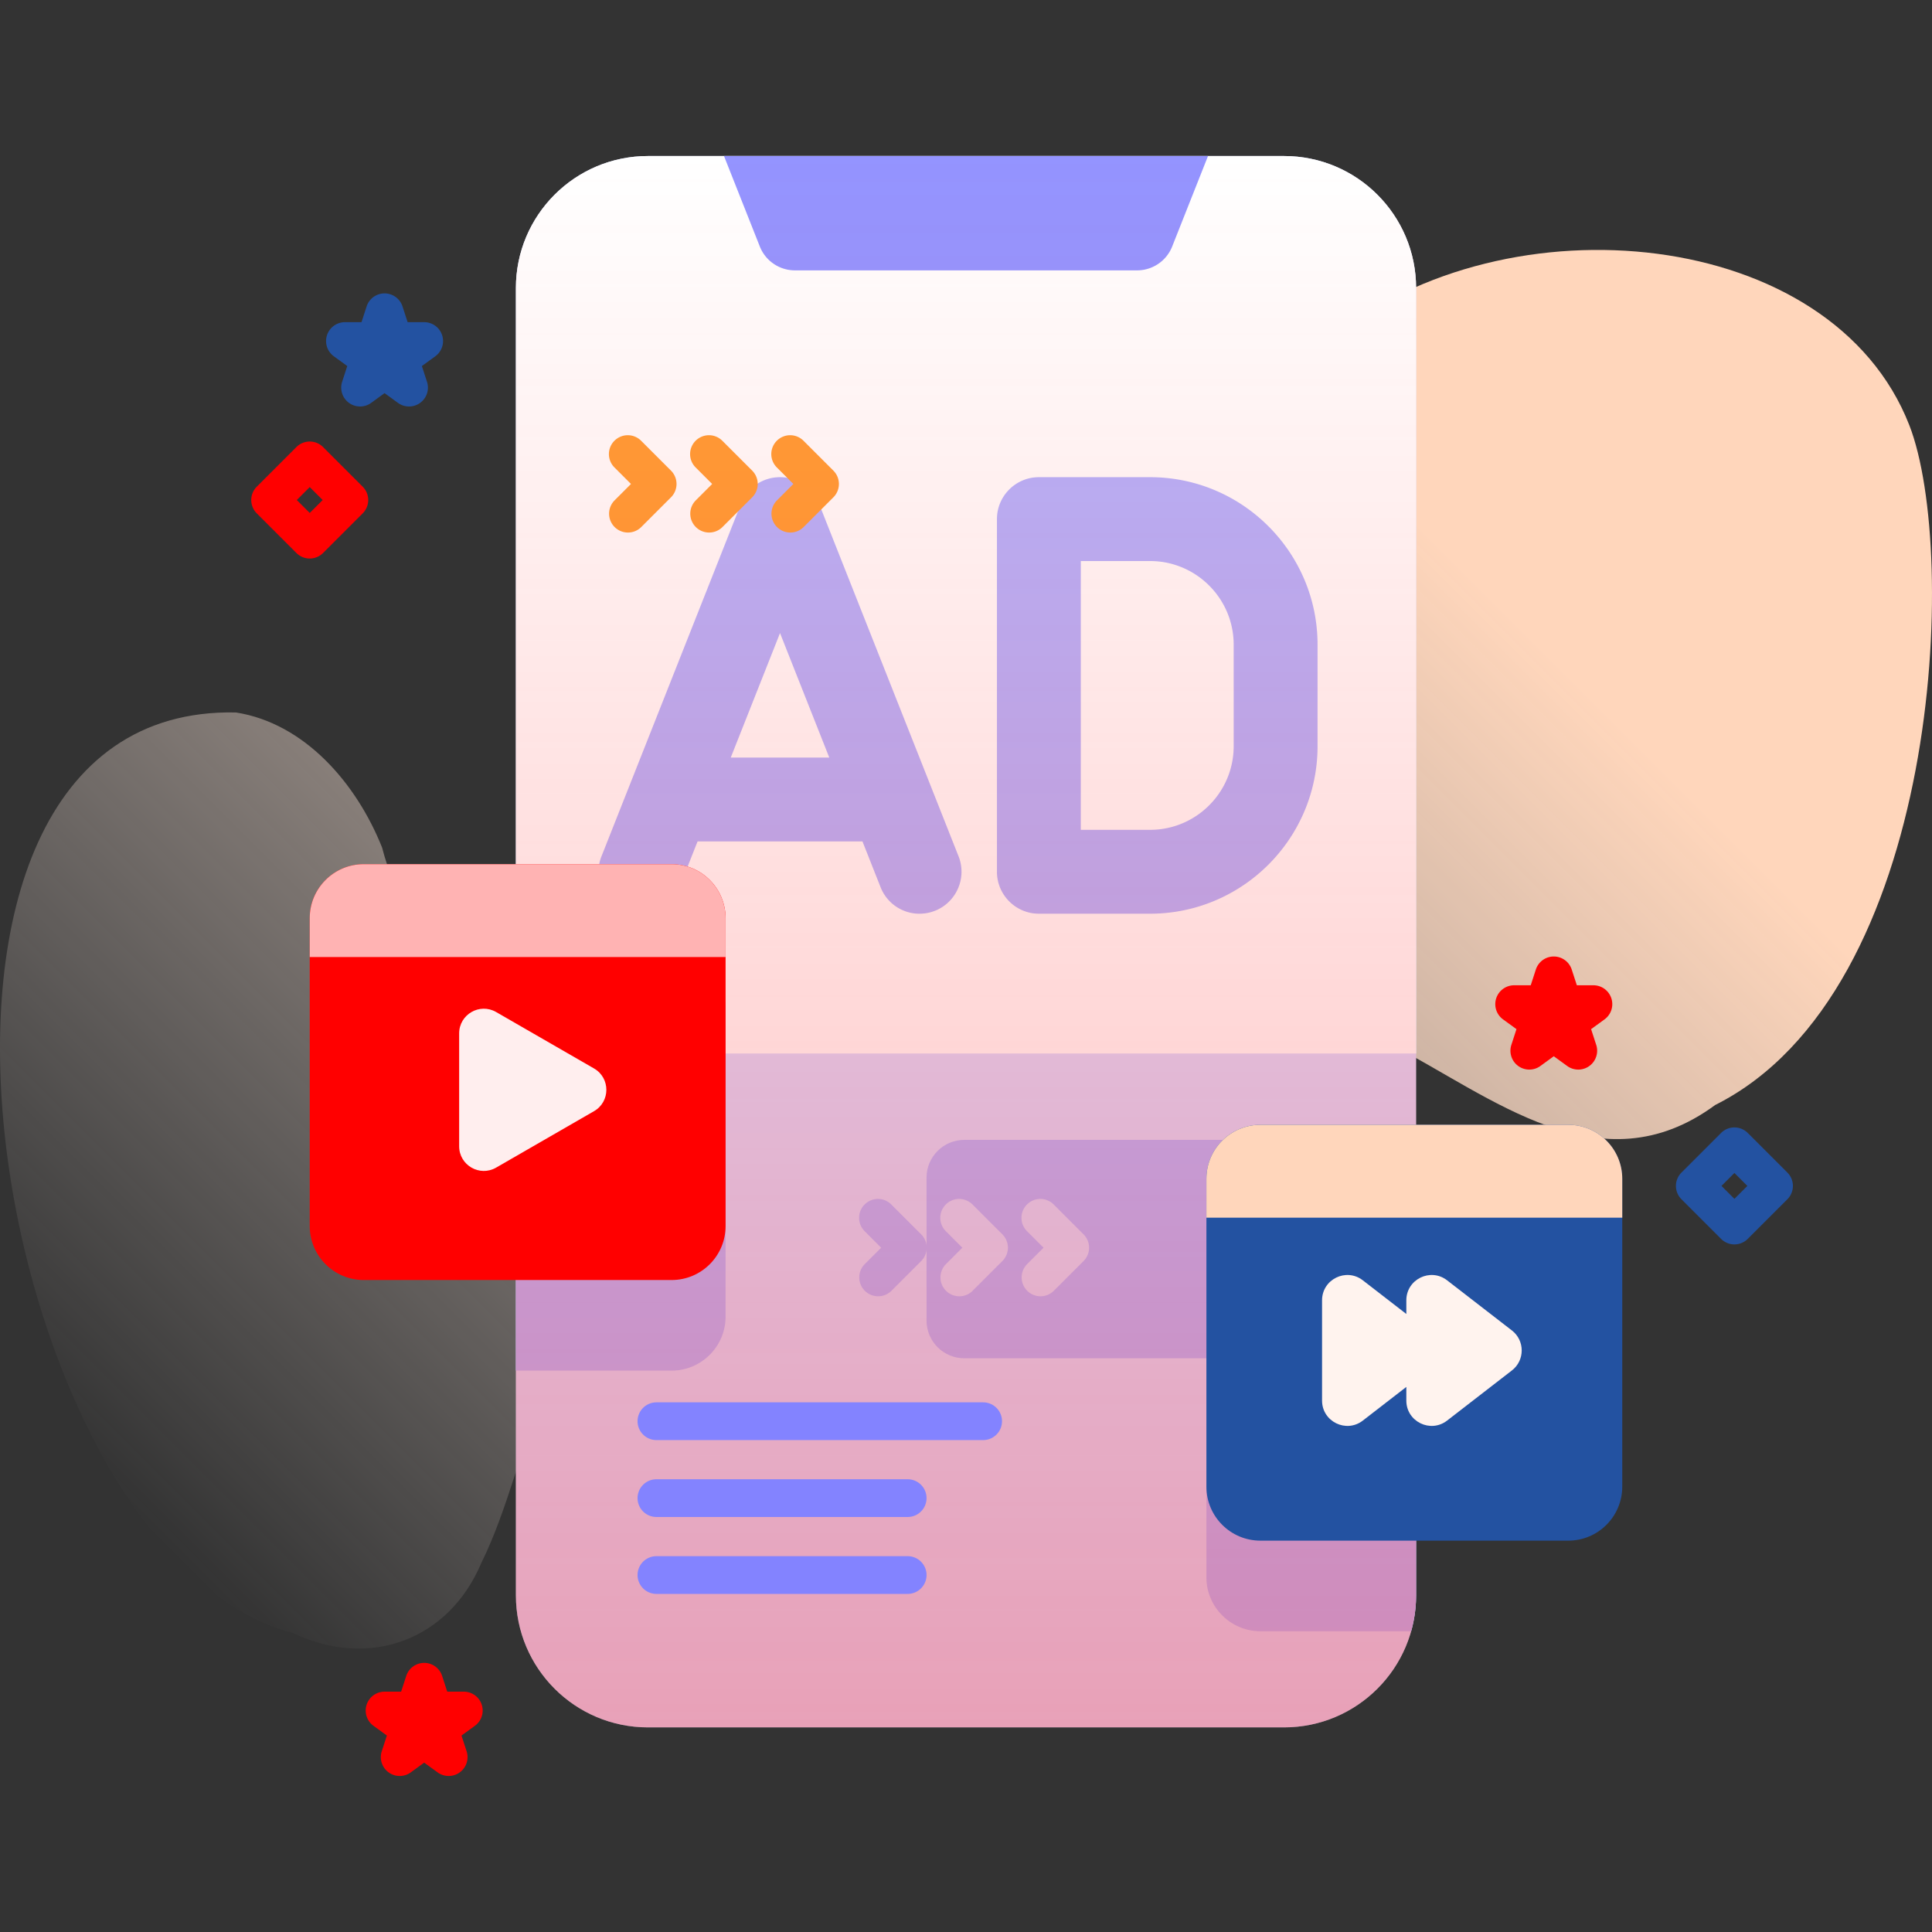
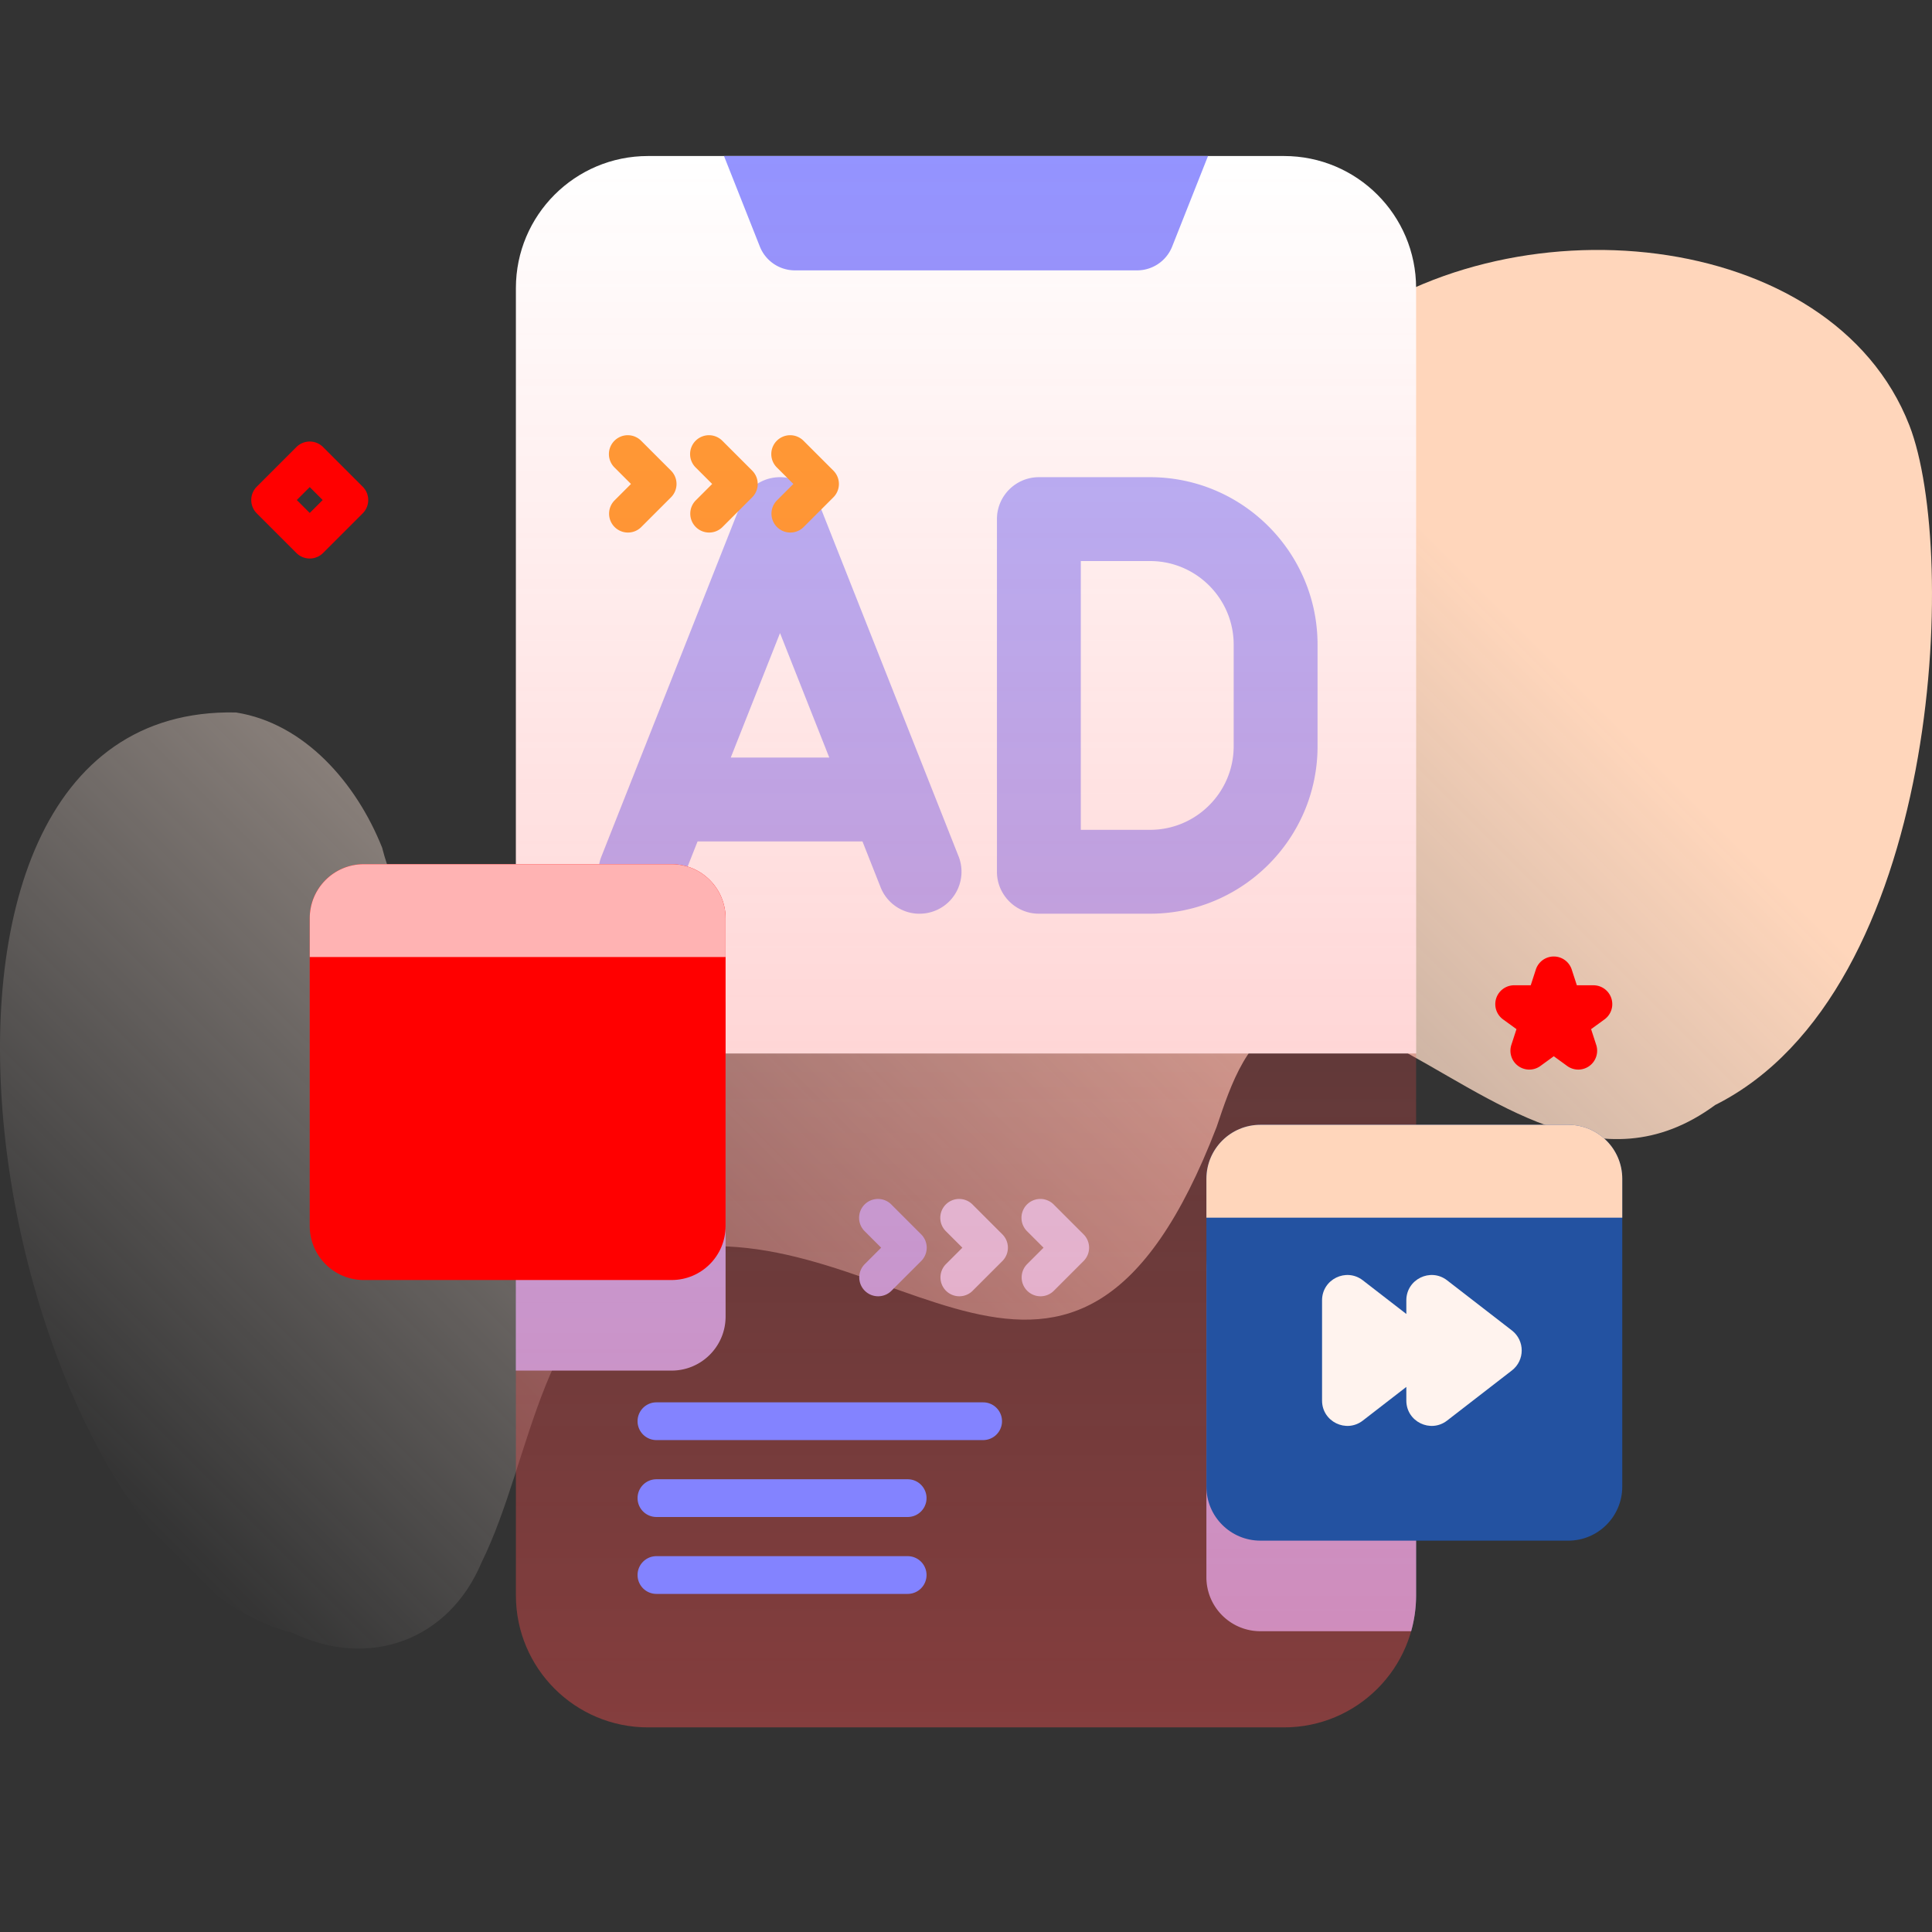
<svg xmlns="http://www.w3.org/2000/svg" version="1.1" width="512" height="512" x="0" y="0" viewBox="0 0 512 512" style="enable-background:new 0 0 512 512" xml:space="preserve" class="">
  <rect x="0" y="0" width="512" height="512" fill="#333333" stroke="none" />
  <g>
    <linearGradient id="a" x1="61.568" x2="445.181" y1="428.096" y2="44.483" gradientUnits="userSpaceOnUse">
      <stop offset="0" stop-color="#fff3ee" stop-opacity="0" />
      <stop offset=".294" stop-color="#ffeade" stop-opacity=".373" />
      <stop offset=".787" stop-color="#ffd6bb" />
    </linearGradient>
    <linearGradient id="b" x1="256" x2="256" y1="457.775" y2="41.347" gradientUnits="userSpaceOnUse">
      <stop offset="0" stop-color="#ff4d4d" stop-opacity=".4" />
      <stop offset=".146" stop-color="#ff4d4d" stop-opacity=".342" />
      <stop offset="1" stop-color="#ff4d4d" stop-opacity="0" />
    </linearGradient>
    <path fill="url(#a)" d="M506.003 112.721c-20.527-52.718-106.589-60.757-152.989-23.296-45.306 31.462-37.305 106.877-75.199 122.979-30.962 10.353-61.684-34.257-91.984-22.107-21.651 9.048-24.22 37.173-39.706 52.462-20.932 18.916-38.732 5.896-44.853-18.109-6.813-17.111-20.559-32.989-38.755-35.841-103.083-2.15-64.856 223.237 14.996 243.913 20.187 9.684 41.405 2.09 50.109-18.663 13.776-27.906 15.379-69.761 48.502-82.517 60.018-12.04 108.006 66.546 146.278-32.852 3.852-11.443 8.336-25.026 19.914-28.463 8.687-2.579 17.743 1.89 25.703 6.221 27.496 14.195 56.057 38.803 86.518 16.391 59.869-30.023 64.562-146.484 51.466-180.118z" opacity="1" data-original="url(#a)" class="" />
-     <path fill="#d9d9ff" d="M340.282 457.775H171.718c-19.33 0-35-15.67-35-35V76.347c0-19.33 15.67-35 35-35h168.563c19.33 0 35 15.67 35 35v346.429c.001 19.329-15.669 34.999-34.999 34.999z" opacity="1" data-original="#d9d9ff" />
-     <path fill="#b3b3ff" d="M341.366 359.956h-85.823c-5.523 0-10-4.477-10-10v-37.873c0-5.523 4.477-10 10-10h85.823z" opacity="1" data-original="#b3b3ff" />
    <path fill="#ffffff" d="M375.282 279.18V76.347c0-19.33-15.67-35-35-35H171.718c-19.33 0-35 15.67-35 35V279.18z" opacity="1" data-original="#ffffff" />
    <g fill="#b3b3ff">
      <path d="M275.312 242.14c-6.128 0-11.113-4.985-11.113-11.113v-93.456c0-6.128 4.985-11.113 11.113-11.113h29.475c24.47 0 44.378 19.909 44.378 44.379v26.924c0 24.471-19.908 44.379-44.378 44.379zm11.113-22.227h18.361c12.214 0 22.151-9.938 22.151-22.152v-26.924c0-12.215-9.938-22.153-22.151-22.153h-18.361zM243.699 242.144a11.06 11.06 0 0 1-10.338-7.028l-4.802-12.136h-43.692l-4.802 12.136a11.061 11.061 0 0 1-10.339 7.028c-1.398 0-2.772-.263-4.085-.783a11.039 11.039 0 0 1-6.109-5.918 11.035 11.035 0 0 1-.135-8.505l36.983-93.456c1.689-4.267 5.745-7.024 10.334-7.024s8.646 2.757 10.334 7.024l36.982 93.456c2.255 5.698-.546 12.168-6.245 14.424a11.092 11.092 0 0 1-4.086.782zm-50.037-41.391h26.101l-13.05-32.979zM192.29 267.331v81.58c0 7.9-6.41 14.31-14.31 14.31h-41.26v-110.21h41.26c7.9 0 14.31 6.41 14.31 14.32zM375.28 322.081v100.69c0 3.3-.46 6.5-1.31 9.52h-39.95c-7.9 0-14.31-6.41-14.31-14.31v-81.59c0-7.9 6.41-14.31 14.31-14.31z" fill="#b3b3ff" opacity="1" data-original="#b3b3ff" />
    </g>
    <path fill="#9494ff" d="M320.134 41.347H191.866l9.498 23.985a10 10 0 0 0 9.298 6.318h90.677c4.102 0 7.787-2.505 9.298-6.318z" opacity="1" data-original="#9494ff" />
    <path fill="#ff0000" d="M82.084 148.011a4.987 4.987 0 0 1-3.536-1.464l-10.5-10.5a5 5 0 0 1 0-7.071l10.5-10.5a5.001 5.001 0 0 1 7.071 0l10.5 10.5a5 5 0 0 1 0 7.071l-10.5 10.5a4.987 4.987 0 0 1-3.535 1.464zm-3.429-15.5 3.429 3.429 3.429-3.429-3.429-3.429z" opacity="1" data-original="#ff9c33" class="" />
-     <path fill="#2352a1" d="M459.638 329.78a4.983 4.983 0 0 1-3.535-1.464l-10.5-10.5a5 5 0 0 1 0-7.071l10.5-10.5a5 5 0 0 1 7.07 0l10.5 10.5a5 5 0 0 1 0 7.071l-10.5 10.5a4.984 4.984 0 0 1-3.535 1.464zm-3.429-15.5 3.429 3.429 3.429-3.429-3.429-3.429zM95.425 107.723a5 5 0 0 1-4.755-6.545l1.356-4.174-3.551-2.58a5 5 0 0 1 2.939-9.045h4.389l1.356-4.174a5 5 0 0 1 9.51 0l1.356 4.174h4.388a5 5 0 0 1 2.939 9.045l-3.55 2.58 1.356 4.174a5 5 0 0 1-7.694 5.59l-3.551-2.58-3.55 2.58a4.99 4.99 0 0 1-2.938.955z" opacity="1" data-original="#6c6cff" class="" />
-     <path fill="#ff0000" d="M118.904 470.653a4.994 4.994 0 0 1-2.939-.955l-3.551-2.58-3.55 2.58a5 5 0 0 1-7.694-5.59l1.356-4.173-3.551-2.58a5 5 0 0 1 2.939-9.045h4.389l1.356-4.174a5 5 0 0 1 9.51 0l1.356 4.174h4.388a5 5 0 0 1 2.939 9.045l-3.55 2.58 1.356 4.173a5 5 0 0 1-4.754 6.545z" opacity="1" data-original="#ff9c33" class="" />
    <path fill="#ff0000" d="M418.259 283.452a4.994 4.994 0 0 1-2.939-.955l-3.55-2.58-3.55 2.58a5 5 0 0 1-7.694-5.59l1.355-4.174-3.551-2.58a4.999 4.999 0 0 1 2.94-9.045h4.389l1.356-4.173a5 5 0 0 1 9.51 0l1.356 4.173h4.389a5 5 0 0 1 2.94 9.045l-3.551 2.58 1.355 4.174a4.998 4.998 0 0 1-4.755 6.545z" opacity="1" data-original="#ff6c6c" class="" />
    <path fill="#ff9d33" d="M166.412 141.13a5 5 0 0 1-3.535-8.535l4.339-4.339-4.339-4.339a5 5 0 1 1 7.07-7.071l7.875 7.875a5 5 0 0 1 0 7.071l-7.875 7.875a4.988 4.988 0 0 1-3.535 1.463zM187.928 141.13a5 5 0 0 1-3.535-8.535l4.339-4.339-4.339-4.339a5 5 0 1 1 7.07-7.071l7.875 7.875a5 5 0 0 1 0 7.071l-7.875 7.875a4.984 4.984 0 0 1-3.535 1.463zM209.445 141.13a5 5 0 0 1-3.535-8.535l4.339-4.339-4.339-4.339a5 5 0 1 1 7.07-7.071l7.875 7.875a5 5 0 0 1 0 7.071l-7.875 7.875a4.986 4.986 0 0 1-3.535 1.463z" opacity="1" data-original="#ff9d33" />
    <path fill="#b3b3ff" d="M232.714 343.527a5 5 0 0 1-3.535-8.535l4.339-4.339-4.339-4.339a5 5 0 1 1 7.07-7.071l7.875 7.875a5 5 0 0 1 0 7.071l-7.875 7.875a4.988 4.988 0 0 1-3.535 1.463z" opacity="1" data-original="#b3b3ff" />
    <path fill="#d9d9ff" d="M254.23 343.527a5 5 0 0 1-3.535-8.535l4.339-4.339-4.339-4.339a5 5 0 1 1 7.07-7.071l7.875 7.875a5 5 0 0 1 0 7.071l-7.875 7.875a4.984 4.984 0 0 1-3.535 1.463zM275.747 343.527a5 5 0 0 1-3.535-8.535l4.339-4.339-4.339-4.339a5 5 0 1 1 7.07-7.071l7.875 7.875a5 5 0 0 1 0 7.071l-7.875 7.875a4.986 4.986 0 0 1-3.535 1.463z" opacity="1" data-original="#d9d9ff" />
    <path fill="url(#b)" d="M340.282 457.775H171.718c-19.33 0-35-15.67-35-35V76.347c0-19.33 15.67-35 35-35h168.563c19.33 0 35 15.67 35 35v346.429c.001 19.329-15.669 34.999-34.999 34.999z" opacity="1" data-original="url(#b)" class="" />
    <path fill="#ff0000" d="M177.978 339.221H96.395c-7.904 0-14.311-6.407-14.311-14.311v-81.583c0-7.904 6.407-14.311 14.311-14.311h81.583c7.904 0 14.311 6.407 14.311 14.311v81.583c0 7.904-6.407 14.311-14.311 14.311z" opacity="1" data-original="#ff6c6c" class="" />
    <path fill="#ffb3b3" d="M192.289 253.625v-10.298c0-7.904-6.407-14.311-14.311-14.311H96.395c-7.904 0-14.311 6.407-14.311 14.311v10.298z" opacity="1" data-original="#ffb3b3" />
-     <path fill="#ffeeee" d="M121.681 303.773v-29.915c0-5.027 5.44-8.17 9.795-5.66l25.946 14.957c4.36 2.513 4.36 8.806 0 11.319l-25.946 14.958c-4.355 2.512-9.795-.632-9.795-5.659z" opacity="1" data-original="#ffeeee" class="" />
    <path fill="#2352a1" d="M415.605 408.289h-81.583c-7.904 0-14.311-6.407-14.311-14.311v-81.583c0-7.904 6.407-14.311 14.311-14.311h81.583c7.904 0 14.311 6.407 14.311 14.311v81.583c0 7.903-6.407 14.311-14.311 14.311z" opacity="1" data-original="#ffab66" class="" />
    <path fill="#ffd6bb" d="M429.916 322.693v-10.298c0-7.904-6.407-14.311-14.311-14.311h-81.583c-7.904 0-14.311 6.407-14.311 14.311v10.298z" opacity="1" data-original="#ffd6bb" class="" />
    <path fill="#fff3ee" d="m400.668 352.583-17.174-13.286c-4.405-3.408-10.802-.268-10.802 5.301v3.621l-11.532-8.922c-4.405-3.408-10.802-.268-10.802 5.301v26.572c0 5.569 6.398 8.708 10.802 5.301l11.532-8.922v3.621c0 5.569 6.398 8.708 10.802 5.301l17.174-13.286c3.468-2.684 3.468-7.919 0-10.602z" opacity="1" data-original="#fff3ee" />
    <path fill="#8383ff" d="M260.543 381.637H173.96a5 5 0 0 1 0-10h86.583a5 5 0 0 1 0 10zM240.543 402.019H173.96a5 5 0 0 1 0-10h66.583a5 5 0 0 1 0 10zM240.543 422.4H173.96a5 5 0 0 1 0-10h66.583a5 5 0 0 1 0 10z" opacity="1" data-original="#8383ff" class="" />
  </g>
</svg>